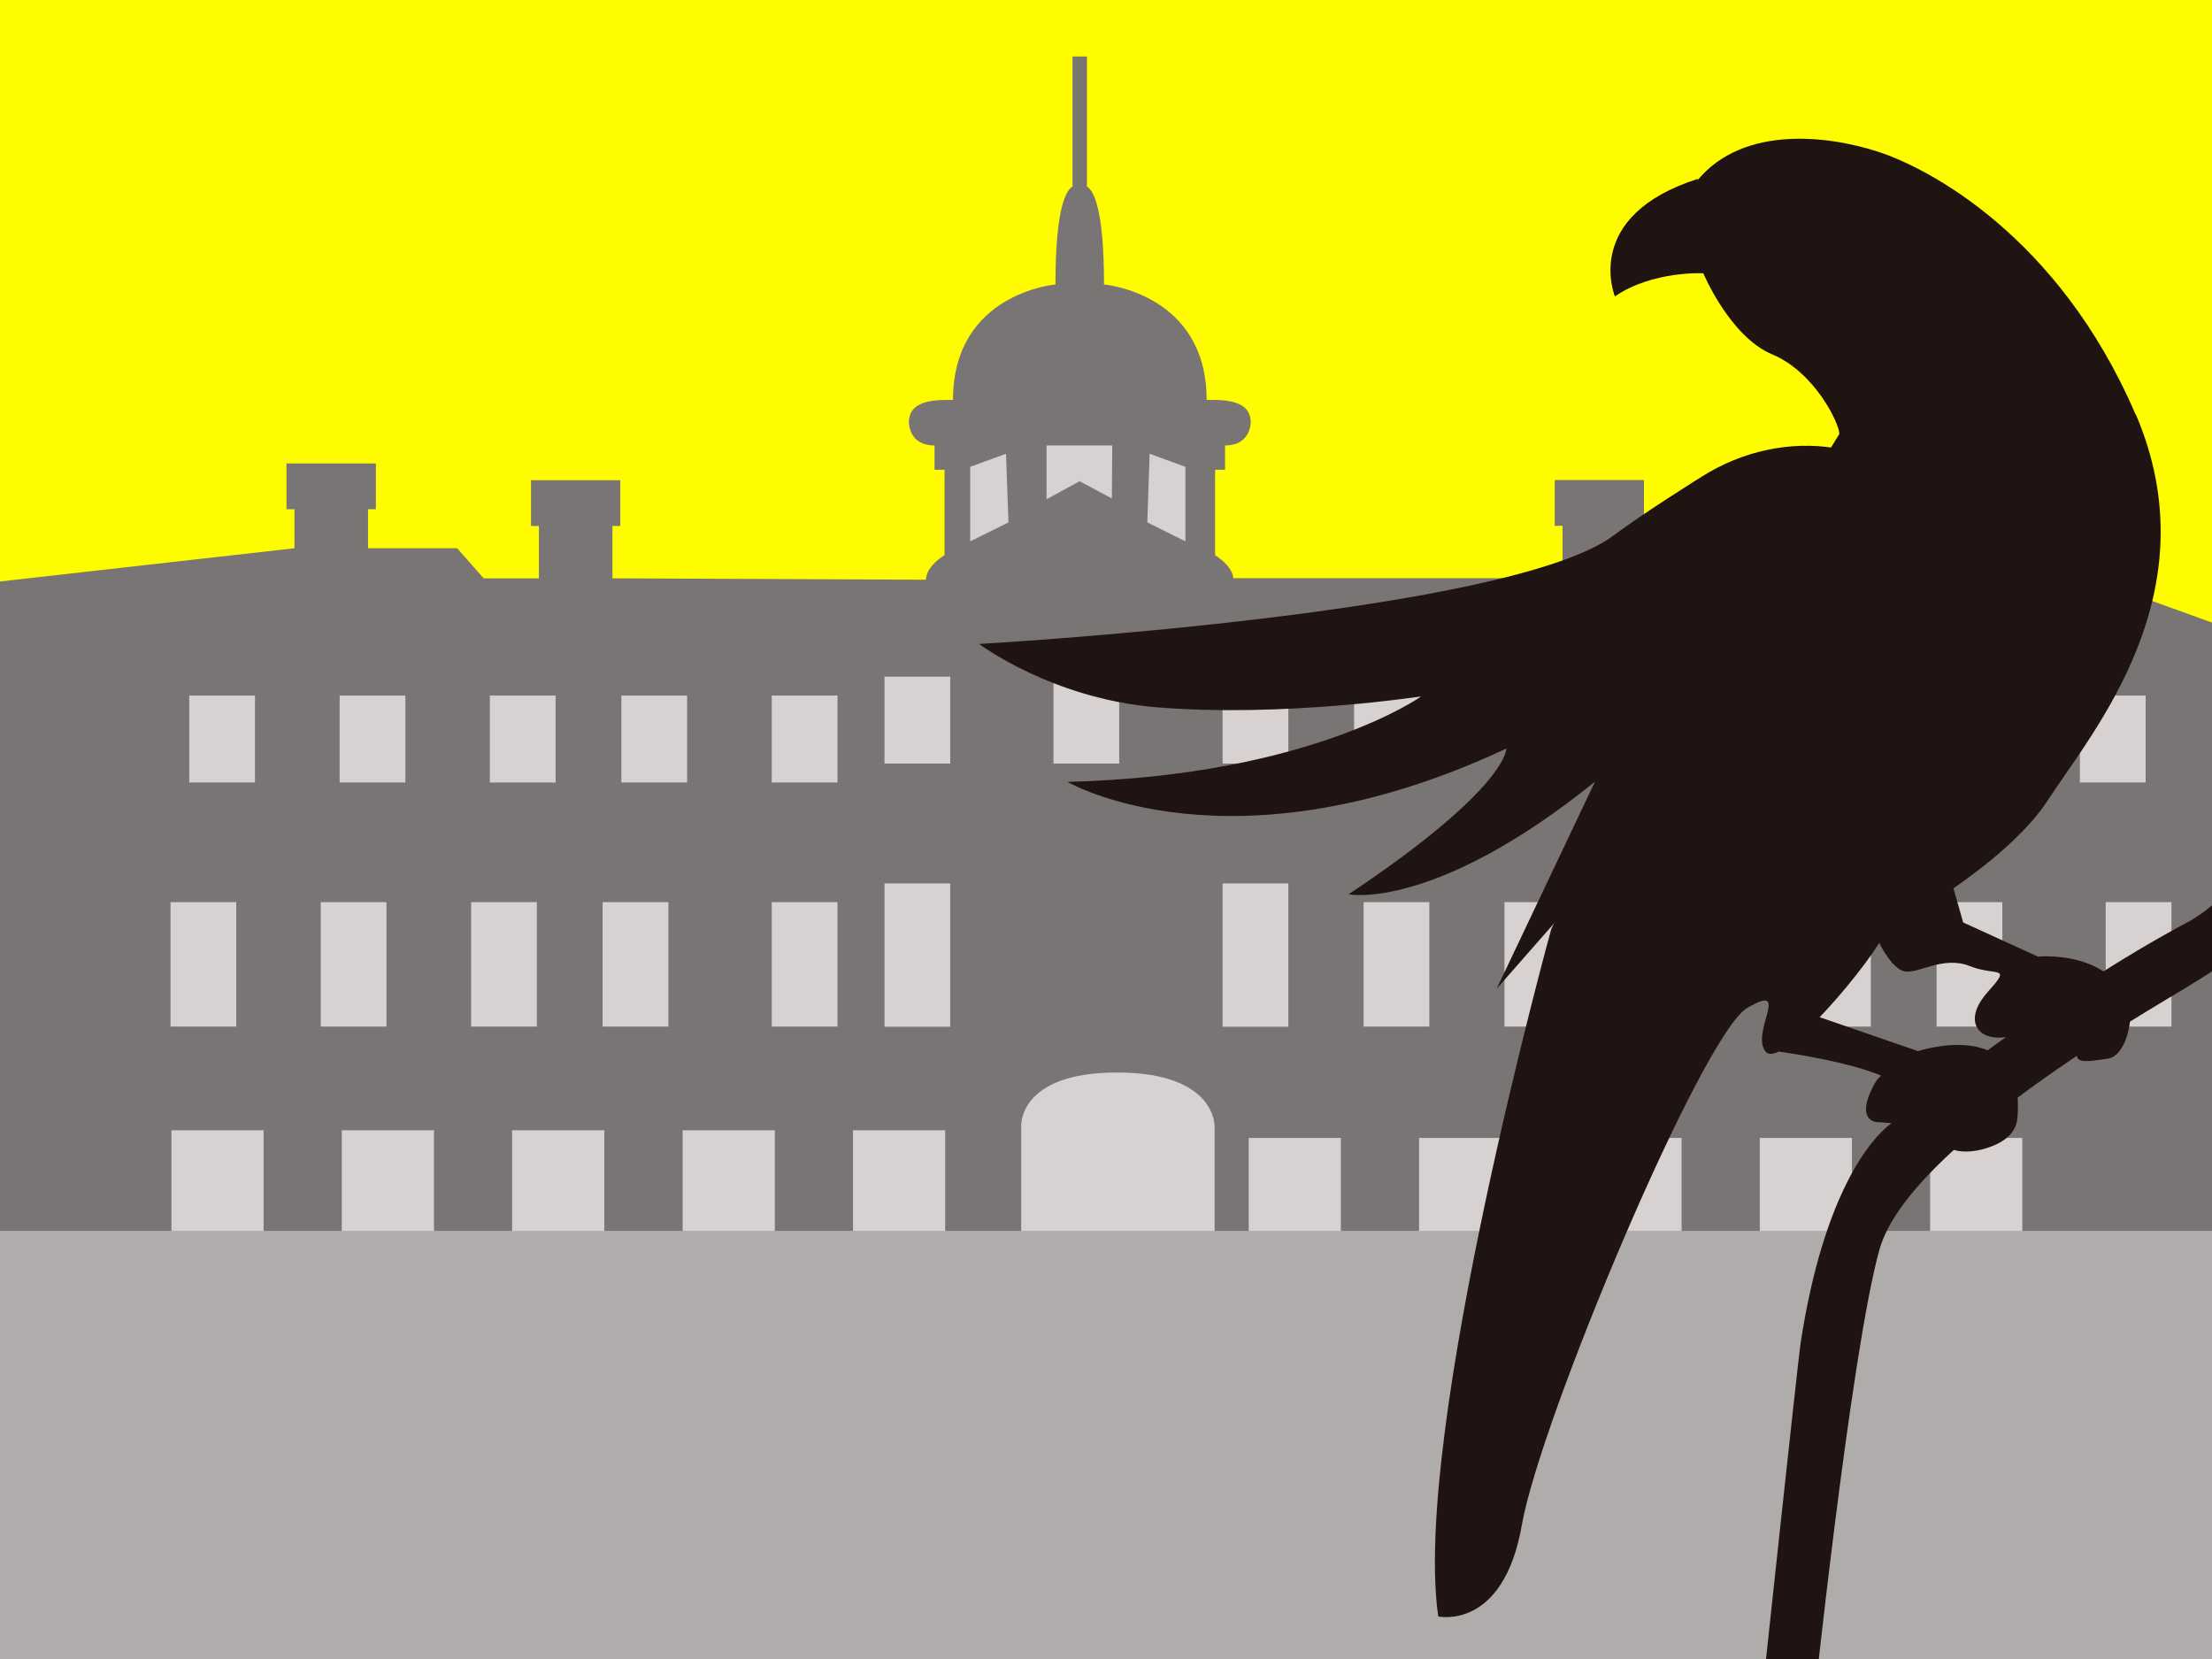
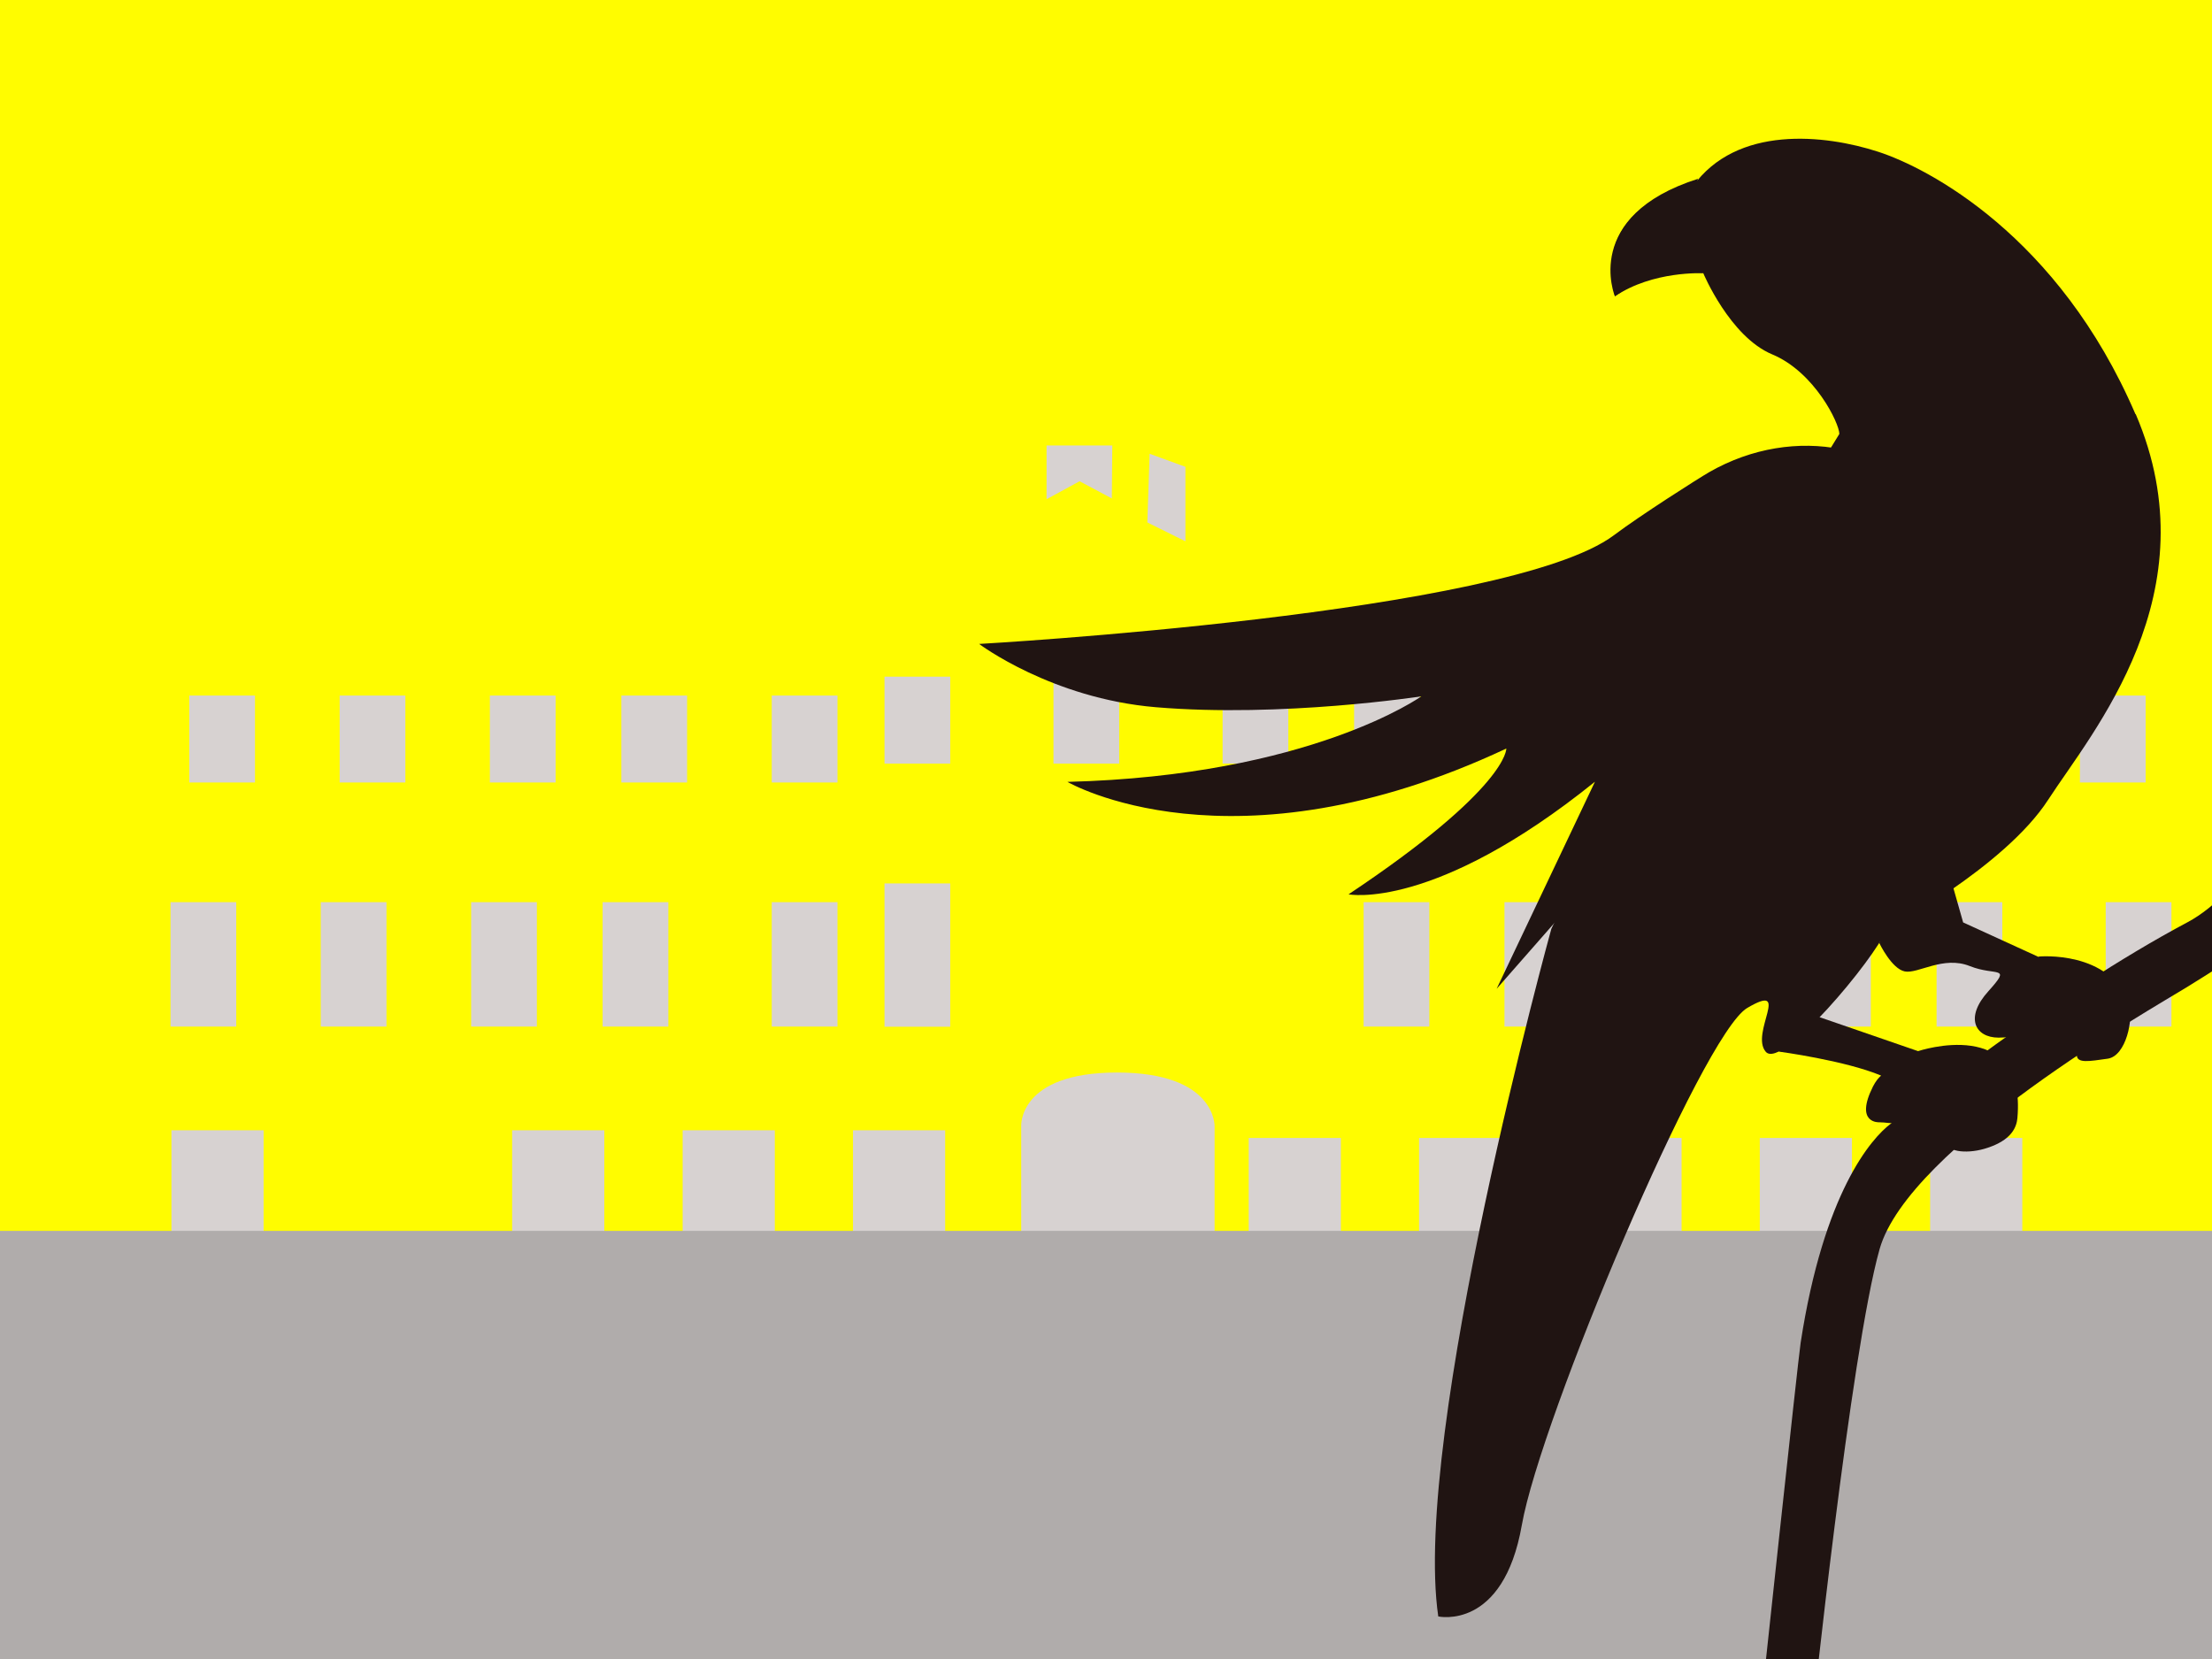
<svg xmlns="http://www.w3.org/2000/svg" id="Illustration" viewBox="0 0 144 108">
  <defs>
    <style>
      .cls-1 {
        fill: none;
      }

      .cls-2 {
        fill: #b0acab;
      }

      .cls-3 {
        fill: #201412;
      }

      .cls-4 {
        fill: #7a7575;
      }

      .cls-5 {
        fill: #fffc00;
      }

      .cls-6 {
        fill: #d7d2d1;
      }

      .cls-7 {
        clip-path: url(#clippath);
      }
    </style>
    <clipPath id="clippath">
      <rect class="cls-1" width="144" height="108" />
    </clipPath>
  </defs>
  <g class="cls-7">
    <g>
      <rect class="cls-5" width="144" height="108" />
-       <path class="cls-4" d="M167.93,56.72l-.14-7.61-37.23-13.43h-9.05v-2.54h.51v-2.98h-5.81v2.98h.51v2.54h-4.1l-2.99,1.96h-3.12v-3.41h.51v-2.98h-5.81v2.98h.51v3.41h-21.43c-.08-.85-1.19-1.5-1.19-1.5v-5.56h.65v-1.58c1.69,0,1.67-1.51,1.67-1.51,0-1.62-2.15-1.43-2.87-1.46,0-6.95-6.68-7.51-6.68-7.51,0-4.92-.67-6.14-1.14-6.4h.03V3.68h-.94v8.44h.03c-.47.26-1.14,1.48-1.14,6.4,0,0-6.67.56-6.67,7.51-.73.03-2.87-.16-2.87,1.46,0,0-.03,1.51,1.67,1.51v1.58h.65v5.56s-1.2.7-1.21,1.6l-19.92-.09h-.49v-3.41h.51v-2.98h-5.81v2.98h.51v3.41h-3.59l-1.73-1.96h-5.8v-2.54h.51v-2.98h-5.82v2.98h.52v2.54l-30.29,3.42,2.75,18.75-1.5,8.25L.89,155.95l166.21-5.79-.1-64.35v-2.46l.93-26.64Z" />
      <g>
        <rect class="cls-6" x="97.94" y="58.73" width="4.28" height="8.1" />
        <rect class="cls-6" x="98.12" y="45.28" width="3.64" height="5.66" />
        <rect class="cls-6" x="88.77" y="58.73" width="4.28" height="8.1" />
        <rect class="cls-6" x="88.15" y="45.28" width="4.28" height="5.66" />
        <polygon class="cls-6" points="77.17 35.24 77.17 30.39 74.84 29.54 74.69 34.01 77.17 35.24" />
-         <rect class="cls-6" x="79.59" y="57.51" width="4.28" height="9.33" />
        <rect class="cls-6" x="79.59" y="44.05" width="4.28" height="5.66" />
        <rect class="cls-6" x="126.07" y="58.73" width="4.28" height="8.1" />
        <rect class="cls-6" x="68.58" y="44.05" width="4.28" height="5.66" />
        <rect class="cls-6" x="135.4" y="45.28" width="4.28" height="5.66" />
        <rect class="cls-6" x="137.08" y="58.73" width="4.28" height="8.1" />
        <rect class="cls-6" x="107.72" y="58.73" width="4.28" height="8.1" />
        <rect class="cls-6" x="107.27" y="45.28" width="4.28" height="5.66" />
        <rect class="cls-6" x="117.51" y="58.73" width="4.28" height="8.1" />
        <rect class="cls-6" x="117.05" y="45.28" width="4.28" height="5.66" />
        <rect class="cls-6" x="125.61" y="45.28" width="4.28" height="5.66" />
        <rect class="cls-6" x="50.24" y="45.28" width="4.28" height="5.66" />
        <rect class="cls-6" x="50.24" y="58.73" width="4.28" height="8.1" />
        <polygon class="cls-6" points="72.38 32.45 72.41 29 68.13 29 68.13 32.5 70.28 31.33 72.38 32.45" />
        <rect class="cls-6" x="57.58" y="44.05" width="4.28" height="5.66" />
        <rect class="cls-6" x="39.23" y="58.73" width="4.28" height="8.1" />
        <rect class="cls-6" x="57.58" y="57.51" width="4.28" height="9.33" />
        <rect class="cls-6" x="40.45" y="45.28" width="4.28" height="5.66" />
        <rect class="cls-6" x="11.1" y="58.73" width="4.28" height="8.1" />
-         <polygon class="cls-6" points="65.49 29.54 63.16 30.39 63.16 35.24 65.65 34.01 65.49 29.54" />
        <rect class="cls-6" x="12.32" y="45.28" width="4.28" height="5.66" />
        <rect class="cls-6" x="31.89" y="45.28" width="4.28" height="5.66" />
        <rect class="cls-6" x="30.67" y="58.73" width="4.28" height="8.1" />
        <rect class="cls-6" x="22.11" y="45.28" width="4.28" height="5.66" />
        <rect class="cls-6" x="20.88" y="58.73" width="4.28" height="8.1" />
        <path class="cls-6" d="M79.07,94.45h-12.59v-21.13s-.22-3.5,6.24-3.5,6.35,3.5,6.35,3.5v21.13Z" />
        <rect class="cls-6" x="55.53" y="73.58" width="6" height="6.65" />
        <rect class="cls-6" x="44.44" y="73.58" width="6" height="6.65" />
        <rect class="cls-6" x="33.34" y="73.58" width="6" height="6.65" />
-         <rect class="cls-6" x="22.25" y="73.58" width="6" height="6.65" />
        <rect class="cls-6" x="11.16" y="73.58" width="6" height="6.65" />
        <rect class="cls-6" x="125.65" y="74.08" width="6" height="6.65" />
        <rect class="cls-6" x="114.56" y="74.08" width="6" height="6.65" />
        <rect class="cls-6" x="103.47" y="74.08" width="6" height="6.65" />
        <rect class="cls-6" x="92.38" y="74.08" width="6" height="6.65" />
        <rect class="cls-6" x="81.29" y="74.08" width="6" height="6.65" />
      </g>
      <rect class="cls-2" x="-13.81" y="80.13" width="166.94" height="33.99" />
      <g>
        <path class="cls-3" d="M163.59,21.54c-5.05,13.82-14.07,34.71-21.17,38.49-8.85,4.71-18.07,12.17-19.33,13.12-1.27.95-4.37,4.49-5.87,14.27-.16,1.02-2.64,24.17-2.64,24.17l3.34.8s2.55-24.39,4.44-31.07c1.89-6.68,17.77-15.68,19.96-17.03,2.42-1.49,9.36-5.8,11.51-9.67,2.67-4.8,14.27-32.39,14.27-32.39l-4.49-.69Z" />
        <path class="cls-3" d="M132.72,62.27s4.66-.43,5.87,3.11c.31.92-.17,3.36-1.38,3.54-1.21.17-2.01.32-2.01-.24,0,0,1.73-2.47-1.09-2.89-.98-.15-2.26.91-2.35,1.17-.09.26-.52.59-1.65.59-1.53,0-2.23-1.3-.67-3.02,1.55-1.73.52-.95-1.21-1.64-1.73-.69-3.37.52-4.23.35-.86-.17-1.66-1.85-1.66-1.85l2.75-10.88,2.71,9.54,4.92,2.25Z" />
-         <path class="cls-3" d="M124.87,68.43l-7.6-2.62-.82-6.87-.64,6.01v3.51s4.28.57,6.65,1.56c-.18.15-.36.38-.53.71-1.22,2.43.41,2.33.41,2.33.84,0,1.21.38,2.26-.81.69-.78,1.04-.75,2.17.12,1.14.86.16,1.21,0,1.9-.16.69,1.17.87,2.4.52,1.88-.54,2.11-1.51,2.16-1.99.61-6.75-6.47-4.37-6.47-4.37Z" />
+         <path class="cls-3" d="M124.87,68.43l-7.6-2.62-.82-6.87-.64,6.01v3.51s4.28.57,6.65,1.56c-.18.15-.36.38-.53.71-1.22,2.43.41,2.33.41,2.33.84,0,1.21.38,2.26-.81.69-.78,1.04-.75,2.17.12,1.14.86.16,1.21,0,1.9-.16.69,1.17.87,2.4.52,1.88-.54,2.11-1.51,2.16-1.99.61-6.75-6.47-4.37-6.47-4.37" />
        <g>
          <path class="cls-3" d="M139.02,26.97c-5.01-11.65-13.54-16.05-16.75-17.09-3.47-1.13-9.23-1.75-12.08,2.27,0,0-6.56,1.04-5.06,7.13,0,0,3.22-2.42,5.75-1.5,0,0,1.73,4.14,4.49,5.29,2.76,1.15,4.37,4.49,4.37,5.18,0,0-17.15,27.81-16.68,27.83.46.02.39-.86-2.07,4.39,0,0-9.09,32.91-7.36,44.76,0,0,4.23.95,5.44-5.95,1.21-6.9,11.74-31.93,14.67-33.66,2.93-1.73.17,1.64,1.21,2.85,1.04,1.21,7.08-6.04,7.85-7.94,0,0,7.68-4.06,10.53-8.46,2.85-4.4,10.7-13.46,5.7-25.12Z" />
          <path class="cls-3" d="M126.35,33.78c-2.78-4.86-9.53-6.22-15.07-3.05-.71.41-4.5,2.82-6.21,4.11-6.86,5.15-41.33,7.08-41.33,7.08,0,0,4.71,3.55,11.51,4.12,8.23.69,17.28-.71,17.28-.71,0,0-7.23,5.17-23.04,5.57,0,0,10.67,6.23,28.57-2.17,0,0,.14,2.55-10.27,9.49,0,0,5.55,1.12,16.04-7.33l-6.4,13.48,11.88-13.54-2.11,9.18s5.65-4.61,6.94-6.92c-.11,1.73-.14,4.87-.14,4.87,0,0,7.88-8.81,9.11-10.85,3.77-5.2,5.7-9.02,3.25-13.32Z" />
          <path class="cls-3" d="M110.54,11.64c-7.59,2.42-5.41,7.65-5.41,7.65,2.49-1.68,5.75-1.5,5.75-1.5-1.49-1.67-.34-6.16-.34-6.16Z" />
        </g>
      </g>
    </g>
  </g>
</svg>